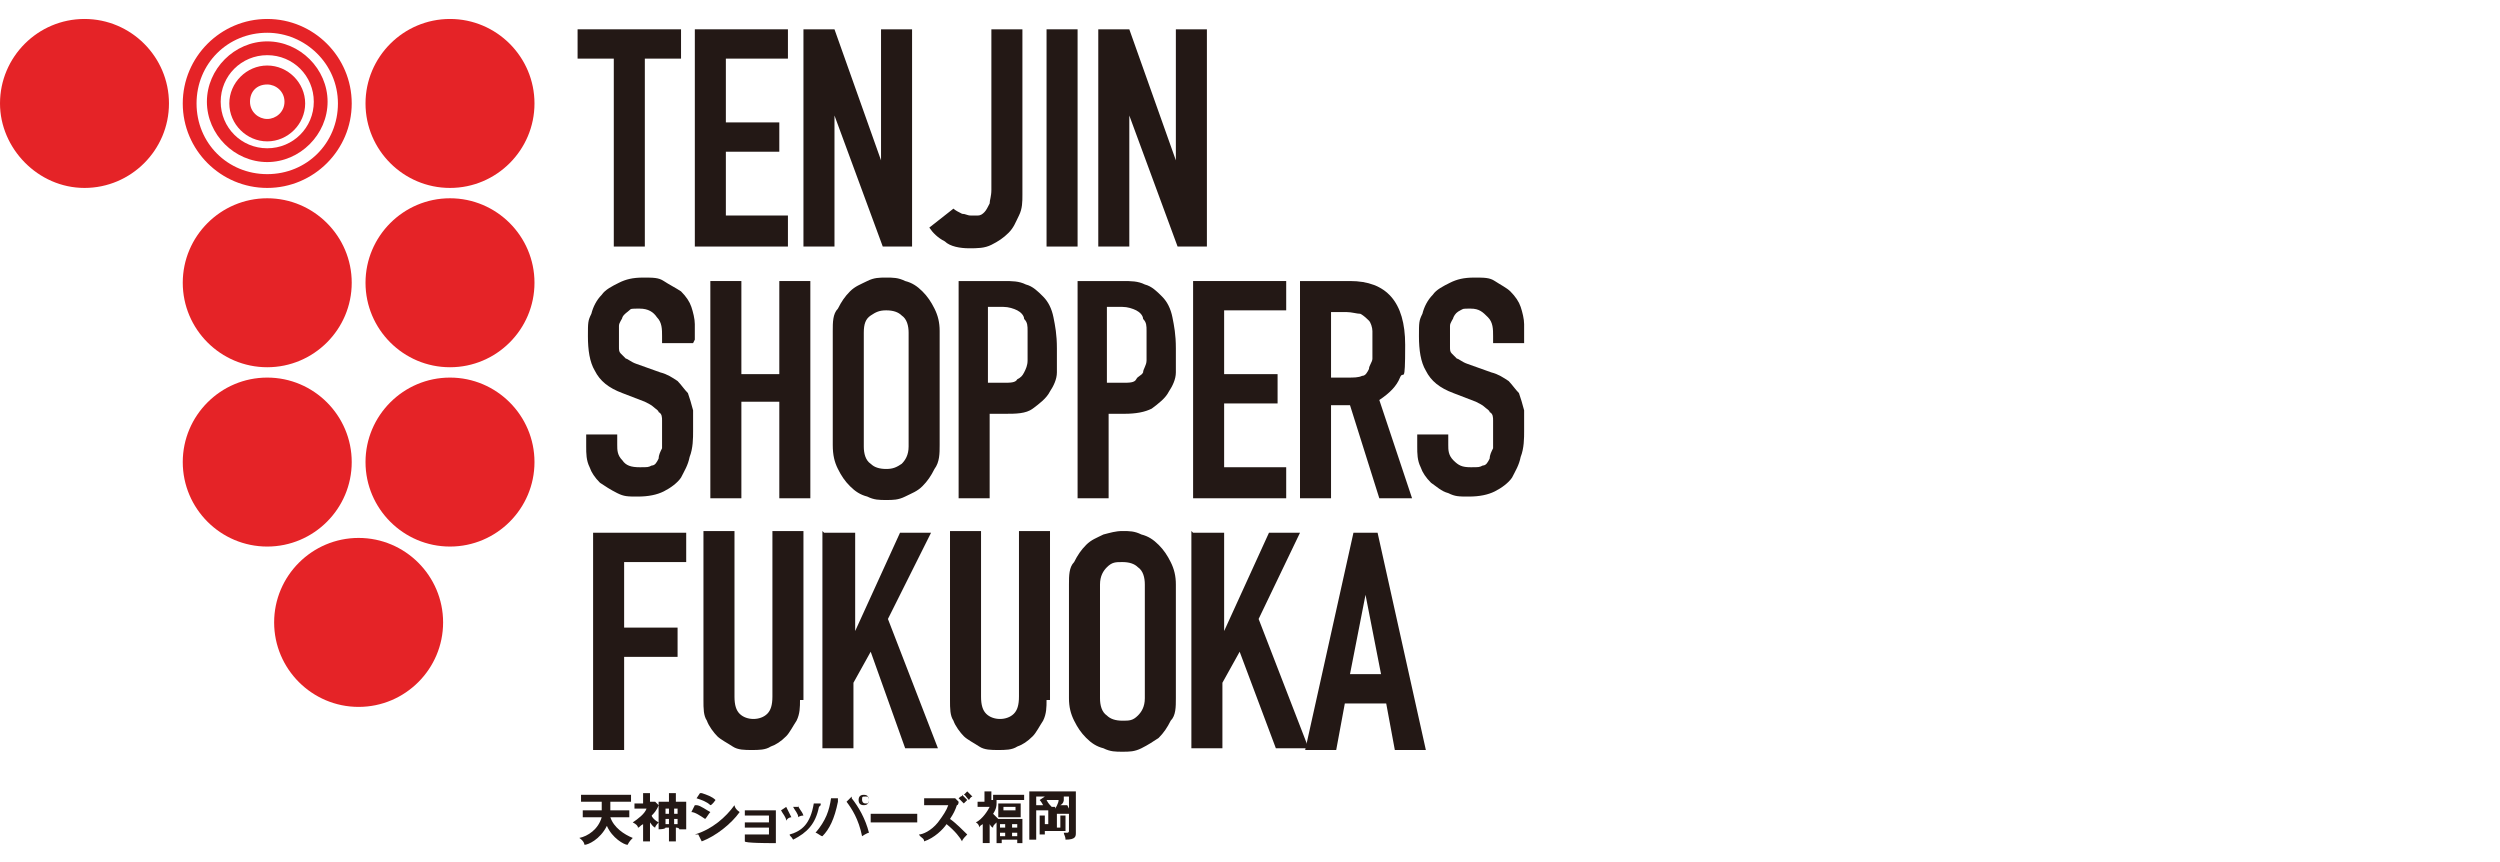
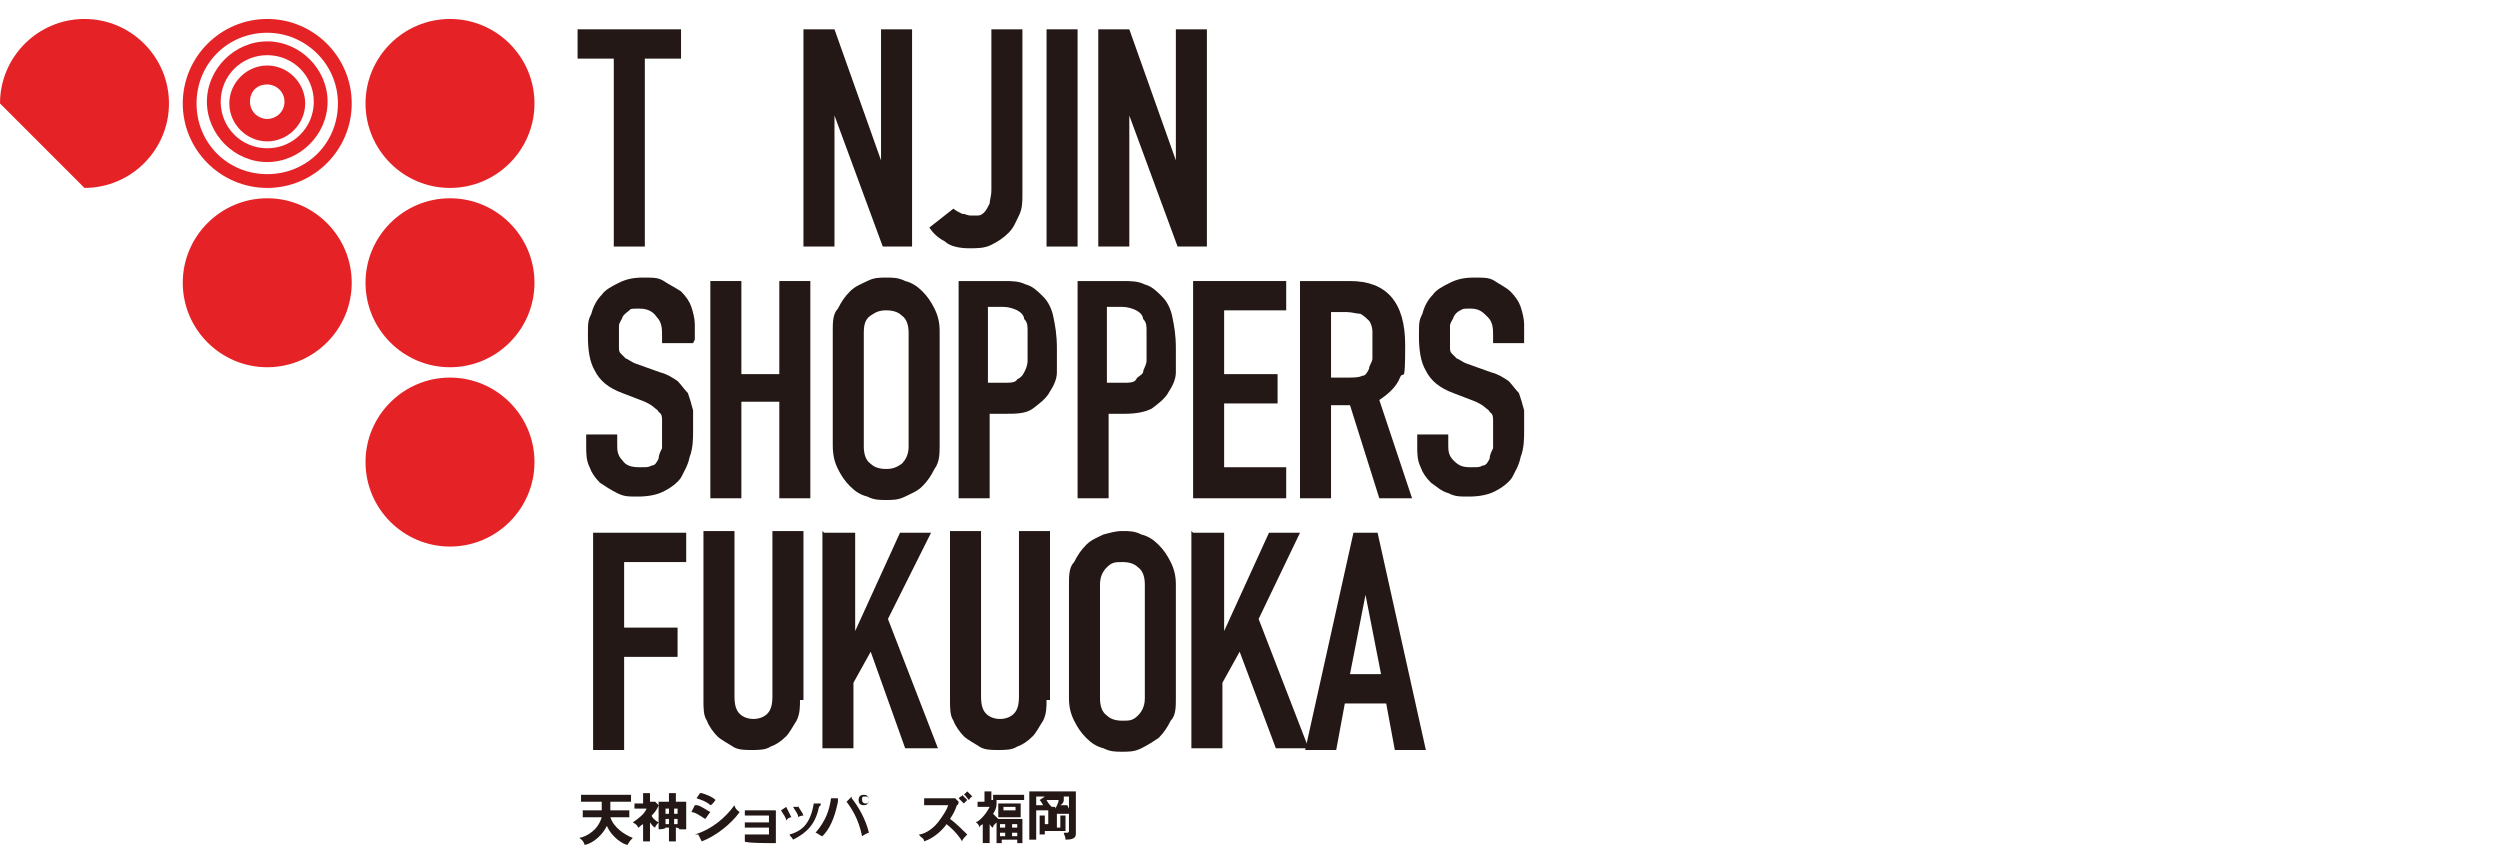
<svg xmlns="http://www.w3.org/2000/svg" id="_レイヤー_2" version="1.1" viewBox="0 0 145 50">
  <defs>
    <style>
      .st0 {
        fill: none;
      }

      .st1 {
        fill: #231815;
      }

      .st2 {
        fill: #e52327;
      }
    </style>
  </defs>
  <g id="_レイヤー_1-2">
    <g>
      <rect class="st0" y="0" width="145" height="50" />
      <g>
-         <path class="st2" d="M0,6C0,3.3,2.2,1.1,4.9,1.1s4.9,2.2,4.9,4.9-2.2,4.9-4.9,4.9S0,8.6,0,6Z" />
+         <path class="st2" d="M0,6C0,3.3,2.2,1.1,4.9,1.1s4.9,2.2,4.9,4.9-2.2,4.9-4.9,4.9Z" />
        <path class="st2" d="M15.5,1.9c2.2,0,4.1,1.8,4.1,4.1s-1.8,4.1-4.1,4.1-4.1-1.8-4.1-4.1,1.8-4.1,4.1-4.1M15.5,1.1c-2.7,0-4.9,2.2-4.9,4.9s2.2,4.9,4.9,4.9,4.9-2.2,4.9-4.9-2.2-4.9-4.9-4.9h0Z" />
        <path class="st2" d="M15.5,3.2c1.5,0,2.7,1.2,2.7,2.7s-1.2,2.7-2.7,2.7-2.7-1.2-2.7-2.7,1.2-2.7,2.7-2.7M15.5,2.4c-1.9,0-3.5,1.6-3.5,3.5s1.6,3.5,3.5,3.5,3.5-1.6,3.5-3.5-1.6-3.5-3.5-3.5h0Z" />
        <path class="st2" d="M15.5,4.9c.5,0,1,.4,1,1s-.5,1-1,1-1-.4-1-1,.4-1,1-1M15.5,3.8c-1.2,0-2.2,1-2.2,2.2s1,2.2,2.2,2.2,2.2-1,2.2-2.2-1-2.2-2.2-2.2h0Z" />
        <path class="st2" d="M21.2,6c0-2.7,2.2-4.9,4.9-4.9s4.9,2.2,4.9,4.9-2.2,4.9-4.9,4.9-4.9-2.2-4.9-4.9Z" />
        <path class="st2" d="M10.6,16.4c0-2.7,2.2-4.9,4.9-4.9s4.9,2.2,4.9,4.9-2.2,4.9-4.9,4.9-4.9-2.2-4.9-4.9Z" />
        <path class="st2" d="M21.2,16.4c0-2.7,2.2-4.9,4.9-4.9s4.9,2.2,4.9,4.9-2.2,4.9-4.9,4.9-4.9-2.2-4.9-4.9Z" />
-         <path class="st2" d="M10.6,26.8c0-2.7,2.2-4.9,4.9-4.9s4.9,2.2,4.9,4.9-2.2,4.9-4.9,4.9-4.9-2.2-4.9-4.9Z" />
        <path class="st2" d="M21.2,26.8c0-2.7,2.2-4.9,4.9-4.9s4.9,2.2,4.9,4.9-2.2,4.9-4.9,4.9-4.9-2.2-4.9-4.9Z" />
-         <path class="st2" d="M15.9,36.1c0-2.7,2.2-4.9,4.9-4.9s4.9,2.2,4.9,4.9-2.2,4.9-4.9,4.9-4.9-2.2-4.9-4.9Z" />
        <g>
          <path class="st1" d="M35.6,3.4h-2.1v-1.7h6v1.7h-2.1v10.9h-1.8V3.4h0Z" />
-           <path class="st1" d="M40.3,1.7h5.4v1.7h-3.6v3.7h3.1v1.7h-3.1v3.7h3.6v1.8h-5.4V1.7Z" />
          <path class="st1" d="M46.7,1.7h1.7l2.7,7.6h0V1.7h1.8v12.6h-1.7l-2.8-7.6h0v7.6h-1.8V1.7Z" />
          <path class="st1" d="M59.3,11.3c0,.4,0,.8-.2,1.2s-.3.7-.6,1c-.3.3-.6.5-1,.7-.4.2-.8.2-1.3.2s-1.1-.1-1.4-.4c-.4-.2-.7-.5-.9-.8l1.4-1.1c.1.1.3.2.5.3.2,0,.3.1.5.1s.2,0,.4,0,.3-.1.4-.2c.1-.1.2-.3.3-.5,0-.2.1-.4.1-.8V1.7h1.8s0,9.6,0,9.6Z" />
          <path class="st1" d="M60.7,1.7h1.8v12.6h-1.8V1.7Z" />
          <path class="st1" d="M63.8,1.7h1.7l2.7,7.6h0V1.7h1.8v12.6h-1.7l-2.8-7.6h0v7.6h-1.8V1.7h0Z" />
          <path class="st1" d="M40.2,19.9h-1.8v-.4c0-.4,0-.8-.3-1.1-.2-.3-.5-.5-1-.5s-.5,0-.6.1-.3.2-.4.4c0,.1-.2.3-.2.5,0,.2,0,.4,0,.6s0,.5,0,.6c0,.2,0,.3.1.4s.2.2.3.3c.1,0,.3.2.6.3l1.4.5c.4.1.7.3,1,.5.2.2.4.5.6.7.1.3.2.6.3,1,0,.4,0,.8,0,1.2s0,1-.2,1.5c-.1.5-.3.8-.5,1.2-.2.3-.6.6-1,.8-.4.2-.9.3-1.5.3s-.8,0-1.2-.2-.7-.4-1-.6c-.3-.3-.5-.6-.6-.9-.2-.4-.2-.8-.2-1.2v-.7h1.8v.6c0,.3,0,.6.3.9.2.3.5.4,1,.4s.5,0,.7-.1c.2,0,.3-.2.4-.4,0-.2.1-.4.2-.6,0-.2,0-.5,0-.8s0-.6,0-.8c0-.2,0-.4-.2-.5,0-.1-.2-.2-.3-.3s-.3-.2-.5-.3l-1.3-.5c-.8-.3-1.3-.7-1.6-1.3-.3-.5-.4-1.2-.4-2s0-.9.2-1.3c.1-.4.3-.8.6-1.1.2-.3.6-.5,1-.7s.8-.3,1.4-.3.9,0,1.2.2.7.4,1,.6c.3.3.5.6.6.9s.2.7.2,1v.9h0Z" />
          <path class="st1" d="M41.2,16.3h1.8v5.4h2.2v-5.4h1.8v12.6h-1.8v-5.6h-2.2v5.6h-1.8v-12.6Z" />
          <path class="st1" d="M48.3,19.2c0-.5,0-1,.3-1.3.2-.4.4-.7.7-1s.6-.4,1-.6.7-.2,1.1-.2.7,0,1.1.2c.4.1.7.3,1,.6s.5.6.7,1,.3.8.3,1.3v6.6c0,.5,0,1-.3,1.4-.2.4-.4.7-.7,1s-.6.4-1,.6-.7.2-1.1.2-.7,0-1.1-.2c-.4-.1-.7-.3-1-.6s-.5-.6-.7-1c-.2-.4-.3-.8-.3-1.4v-6.6ZM50.1,25.9c0,.4.1.8.4,1,.2.2.5.3.9.3s.6-.1.9-.3c.2-.2.4-.5.4-1v-6.6c0-.4-.1-.8-.4-1-.2-.2-.5-.3-.9-.3s-.6.1-.9.3-.4.5-.4,1v6.6Z" />
          <path class="st1" d="M55.5,16.3h2.7c.5,0,.9,0,1.3.2.4.1.7.4,1,.7.3.3.5.7.6,1.2s.2,1,.2,1.8,0,1,0,1.4c0,.4-.2.8-.4,1.1-.2.4-.6.7-1,1s-1,.3-1.6.3h-.9v4.9h-1.8v-12.6h0ZM57.3,22.2h.9c.4,0,.7,0,.8-.2.2-.1.3-.2.4-.4s.2-.4.2-.7c0-.3,0-.5,0-.9s0-.6,0-.8c0-.3,0-.5-.2-.7,0-.2-.2-.4-.4-.5-.2-.1-.5-.2-.8-.2h-.9v4.3h0Z" />
          <path class="st1" d="M62.4,16.3h2.7c.5,0,.9,0,1.3.2.4.1.7.4,1,.7.3.3.5.7.6,1.2s.2,1,.2,1.8,0,1,0,1.4c0,.4-.2.8-.4,1.1-.2.4-.6.7-1,1-.4.2-.9.3-1.6.3h-.9v4.9h-1.8v-12.6h0ZM64.2,22.2h.9c.4,0,.7,0,.8-.2s.3-.2.4-.4c0-.2.2-.4.2-.7s0-.5,0-.9,0-.6,0-.8c0-.3,0-.5-.2-.7,0-.2-.2-.4-.4-.5-.2-.1-.5-.2-.8-.2h-.9v4.3h0Z" />
          <path class="st1" d="M69.2,16.3h5.4v1.7h-3.6v3.7h3.1v1.7h-3.1v3.7h3.6v1.8h-5.4v-12.6Z" />
          <path class="st1" d="M75.4,16.3h2.9c2.1,0,3.2,1.2,3.2,3.7s-.1,1.4-.3,1.9c-.2.5-.6.9-1.2,1.3l1.9,5.7h-1.9l-1.7-5.4h-1.1v5.4h-1.8v-12.6ZM77.2,21.9h1c.3,0,.6,0,.8-.1.2,0,.3-.2.4-.4,0-.2.2-.4.2-.6,0-.2,0-.5,0-.8s0-.6,0-.8c0-.2-.1-.5-.2-.6s-.3-.3-.5-.4c-.2,0-.5-.1-.8-.1h-.9v3.9h0Z" />
          <path class="st1" d="M88.4,19.9h-1.8v-.4c0-.4,0-.8-.3-1.1s-.5-.5-1-.5-.4,0-.6.1-.3.2-.4.4c0,.1-.2.3-.2.5s0,.4,0,.6,0,.5,0,.6c0,.2,0,.3.1.4s.2.2.3.3c.1,0,.3.2.6.3l1.4.5c.4.1.7.3,1,.5.2.2.4.5.6.7.1.3.2.6.3,1,0,.4,0,.8,0,1.2s0,1-.2,1.5c-.1.5-.3.8-.5,1.2-.2.3-.6.6-1,.8s-.9.3-1.5.3-.8,0-1.2-.2c-.4-.1-.7-.4-1-.6-.3-.3-.5-.6-.6-.9-.2-.4-.2-.8-.2-1.2v-.7h1.8v.6c0,.3,0,.6.3.9s.5.4,1,.4.5,0,.7-.1c.2,0,.3-.2.4-.4,0-.2.1-.4.2-.6,0-.2,0-.5,0-.8s0-.6,0-.8c0-.2,0-.4-.2-.5,0-.1-.2-.2-.3-.3s-.3-.2-.5-.3l-1.3-.5c-.8-.3-1.3-.7-1.6-1.3-.3-.5-.4-1.2-.4-2s0-.9.2-1.3c.1-.4.3-.8.6-1.1.2-.3.6-.5,1-.7s.8-.3,1.4-.3.9,0,1.2.2.7.4.9.6c.3.3.5.6.6.9s.2.7.2,1v.9h0Z" />
          <path class="st1" d="M34.4,30.9h5.4v1.7h-3.6v3.8h3.1v1.7h-3.1v5.4h-1.8v-12.6h0Z" />
          <path class="st1" d="M46.4,40.6c0,.4,0,.8-.2,1.2-.2.3-.4.7-.6.9-.3.3-.6.5-.9.6-.3.2-.7.2-1.1.2s-.8,0-1.1-.2c-.3-.2-.7-.4-.9-.6s-.5-.6-.6-.9c-.2-.3-.2-.7-.2-1.2v-9.8h1.8v9.6c0,.5.1.8.3,1,.2.2.5.3.8.3s.6-.1.8-.3.3-.5.3-1v-9.6h1.8v9.8h0Z" />
          <path class="st1" d="M47.8,30.9h1.8v5.7h0l2.6-5.7h1.8l-2.5,5,2.9,7.5h-1.9l-2-5.6-1,1.8v3.8h-1.8s0-12.6,0-12.6Z" />
          <path class="st1" d="M60.7,40.6c0,.4,0,.8-.2,1.2-.2.3-.4.7-.6.9-.3.3-.6.5-.9.6-.3.2-.7.2-1.1.2s-.8,0-1.1-.2c-.3-.2-.7-.4-.9-.6s-.5-.6-.6-.9c-.2-.3-.2-.7-.2-1.2v-9.8h1.8v9.6c0,.5.1.8.3,1,.2.2.5.3.8.3s.6-.1.8-.3.3-.5.3-1v-9.6h1.8v9.8h0Z" />
          <path class="st1" d="M62,33.9c0-.5,0-1,.3-1.3.2-.4.4-.7.7-1s.6-.4,1-.6c.4-.1.7-.2,1.1-.2s.7,0,1.1.2c.4.1.7.3,1,.6s.5.6.7,1,.3.8.3,1.3v6.6c0,.5,0,1-.3,1.3-.2.4-.4.7-.7,1-.3.2-.6.4-1,.6s-.7.2-1.1.2-.7,0-1.1-.2c-.4-.1-.7-.3-1-.6s-.5-.6-.7-1-.3-.8-.3-1.3v-6.6ZM63.8,40.5c0,.4.1.8.4,1,.2.2.5.3.9.3s.6,0,.9-.3c.2-.2.4-.5.4-1v-6.6c0-.4-.1-.8-.4-1-.2-.2-.5-.3-.9-.3s-.6,0-.9.3c-.2.2-.4.5-.4,1v6.6Z" />
          <path class="st1" d="M69.2,30.9h1.8v5.7h0l2.6-5.7h1.8l-2.4,5,2.9,7.5h-1.9l-2.1-5.6-1,1.8v3.8h-1.8s0-12.6,0-12.6Z" />
          <path class="st1" d="M78.4,30.9h1.5l2.8,12.6h-1.8l-.5-2.7h-2.4l-.5,2.7h-1.8l2.8-12.6h0ZM79.2,34.5h0l-.9,4.6h1.8s-.9-4.6-.9-4.6Z" />
        </g>
        <g>
          <path class="st1" d="M33.8,47.4v-.4h1.1v-.5h-1.2v-.4h2.9v.4h-1.2v.5h1.1v.4h-1.1c.2.6.8,1,1.3,1.2-.1.1-.2.2-.3.4-.2,0-.9-.4-1.2-1.1-.4.8-1.1,1.1-1.3,1.1,0,0,0-.2-.3-.4.5-.1,1.1-.5,1.3-1.2h-1.1Z" />
          <path class="st1" d="M38.8,46h.4s0,0,0,0c0,0,0,0,0,0v.5h.6v1.6h-.4c0-.1-.2-.1-.2-.1v.8h-.4v-.8h-.2c0,.1-.4.1-.4.1v-.4s-.2.2-.2.3c0,0-.1,0-.3-.3v1.1h-.4v-1c-.2.1-.2.2-.3.2,0-.1-.1-.2-.3-.3.3-.2.7-.5.8-.8h-.7v-.3h.5v-.6h.4s0,0,0,0,0,0,0,0c0,0,0,0,0,0v.5h.3l.2.2c-.1.3-.3.5-.4.6,0,.1.2.3.4.4v-1.2h.6v-.6h0ZM38.8,46.9h-.2v.3h.2v-.3ZM38.8,47.5h-.2v.3h.2v-.3ZM39.1,47.2h.2v-.3h-.2v.3ZM39.1,47.8h.2v-.3h-.2v.3Z" />
          <path class="st1" d="M40.4,46.7c.2,0,.6.3.8.4-.1.1-.2.3-.3.4-.3-.2-.6-.4-.8-.4l.2-.4h0ZM40.3,48.4c1-.3,1.8-1,2.3-1.7,0,0,0,.2.3.4-.5.7-1.4,1.4-2.2,1.7,0,0,0,0,0,0s0,0,0,0l-.2-.4h0ZM40.7,46c.3.1.6.2.8.4,0,0-.2.3-.3.3-.2-.2-.5-.3-.8-.4l.2-.3h0Z" />
          <path class="st1" d="M43.2,48.7v-.3h1.4v-.4h-1.4v-.3h1.4v-.4h-1.4v-.3h1.8v1.9h-.4c0,0-1.4,0-1.4-.1Z" />
          <path class="st1" d="M45.6,46.8c.1.2.2.4.3.6,0,0-.2,0-.3.2,0-.2-.2-.4-.3-.6l.3-.2h0ZM47.5,46.8s0,0,0,0c0,0,0,0,0,0-.2,1-.7,1.5-1.5,1.9-.1-.2-.2-.2-.2-.3.7-.2,1.2-.6,1.4-1.8h.4c0,.1,0,.1,0,.1ZM46.3,46.7c0,.2.2.3.3.6,0,0-.2,0-.3.1,0-.2-.2-.4-.3-.6h.3Z" />
          <path class="st1" d="M48.6,46.5s0,0,0,0,0,0,0,0c-.2,1-.5,1.6-.9,2-.1,0-.3-.2-.4-.2.6-.7.8-1.3.9-2h.4c0,0,0,0,0,0ZM49.4,46.3c.4.5.8,1.2,1,2-.1,0-.4.2-.4.2-.2-1-.6-1.6-.9-2l.3-.3h0ZM50.4,46.4c0,.2-.1.3-.3.3s-.3-.1-.3-.3.1-.3.3-.3.3.1.3.3ZM50,46.4c0,0,0,.2.2.2s.2,0,.2-.2,0-.2-.2-.2-.2,0-.2.2Z" />
-           <path class="st1" d="M53.2,47.2v.5h-2.7v-.5h2.7Z" />
          <path class="st1" d="M53.6,46.7v-.4h1.6s.2,0,.2,0l.2.2c0,0,0,.2-.1.2-.1.3-.2.5-.4.8.3.2.8.7,1,.9-.1.1-.3.3-.3.4-.1-.2-.4-.6-.9-1-.2.3-.7.8-1.3,1,0-.2-.2-.2-.3-.4.2,0,.7-.2,1.1-.7.3-.4.5-.7.6-1h-1.4,0ZM55.8,46.1c0,0,.2.2.3.3,0,0-.1.1-.2.2,0,0-.2-.2-.3-.3,0,0,.2-.2.2-.1ZM56.1,45.9s.2.2.3.3c0,0-.1,0-.2.2-.2-.2-.2-.3-.3-.3l.2-.2h0Z" />
          <path class="st1" d="M57.7,47.5h1.6v1.4h-.3v-.2h-.9v.2h-.3v-1.2c-.2.2-.2.2-.2.3,0,0-.1,0-.2-.2v1.1h-.4v-1.1c-.2.1-.2.2-.2.2,0,0,0-.2-.2-.3.4-.2.7-.7.8-.9h-.7v-.3h.4v-.6h.4s0,0,0,0,0,0,0,0v.5h.3v.2c0,.1,0,.3-.2.6.1.1.2.2.3.3h0ZM59.4,46.1v.3h-1.8v-.3h1.8ZM59.2,47.4h-1.3v-.8h1.3v.8ZM58.3,48v-.2h-.3v.2h.3ZM58.3,48.5v-.2h-.3v.2h.3ZM58.2,46.8v.2h.7v-.2h-.7ZM59,48v-.2h-.3v.2h.3ZM58.7,48.3v.2h.3v-.2h-.3Z" />
          <path class="st1" d="M62,46.9v.3h-.7v.8h.2v-.7h.3s0,0,0,0,0,0,0,0v.9h-1.2v.2h-.3v-1.1h.3s0,0,0,0,0,0,0,0v.5h.2v-.8h-.7v-.3h.4c0,0-.1-.2-.2-.3l.3-.2h-.5v2.5h-.4v-2.8h2.7v2.4c0,.2,0,.4-.6.4,0-.2-.1-.3-.1-.4.2,0,.2,0,.2,0,0,0,.1,0,.1-.1v-2h-.5.2c0,.1,0,.1,0,.2,0,0,0,0,0,0,0,0,0,.2-.2.3h.4,0ZM61.2,46.9c0,0,.2-.3.2-.5h-.7c.1.2.2.3.3.4h-.1c0,0,.3,0,.3,0h0Z" />
        </g>
      </g>
    </g>
  </g>
</svg>